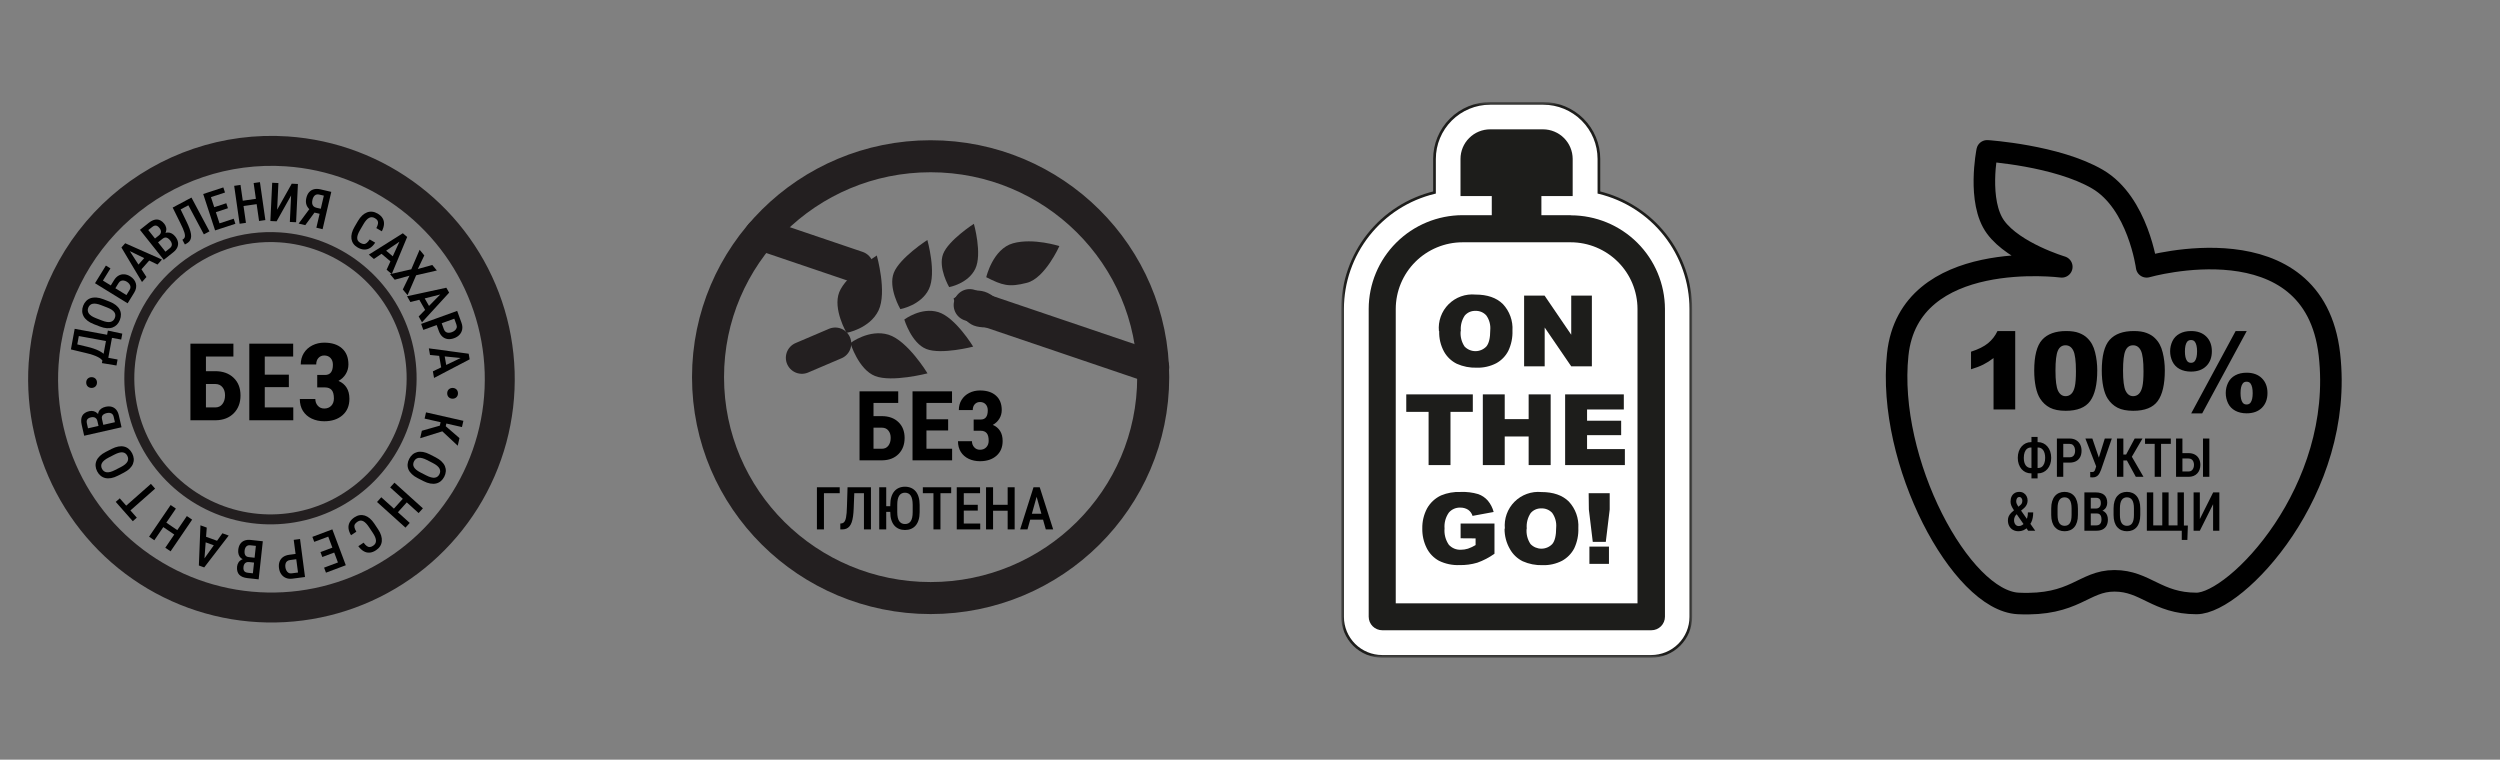
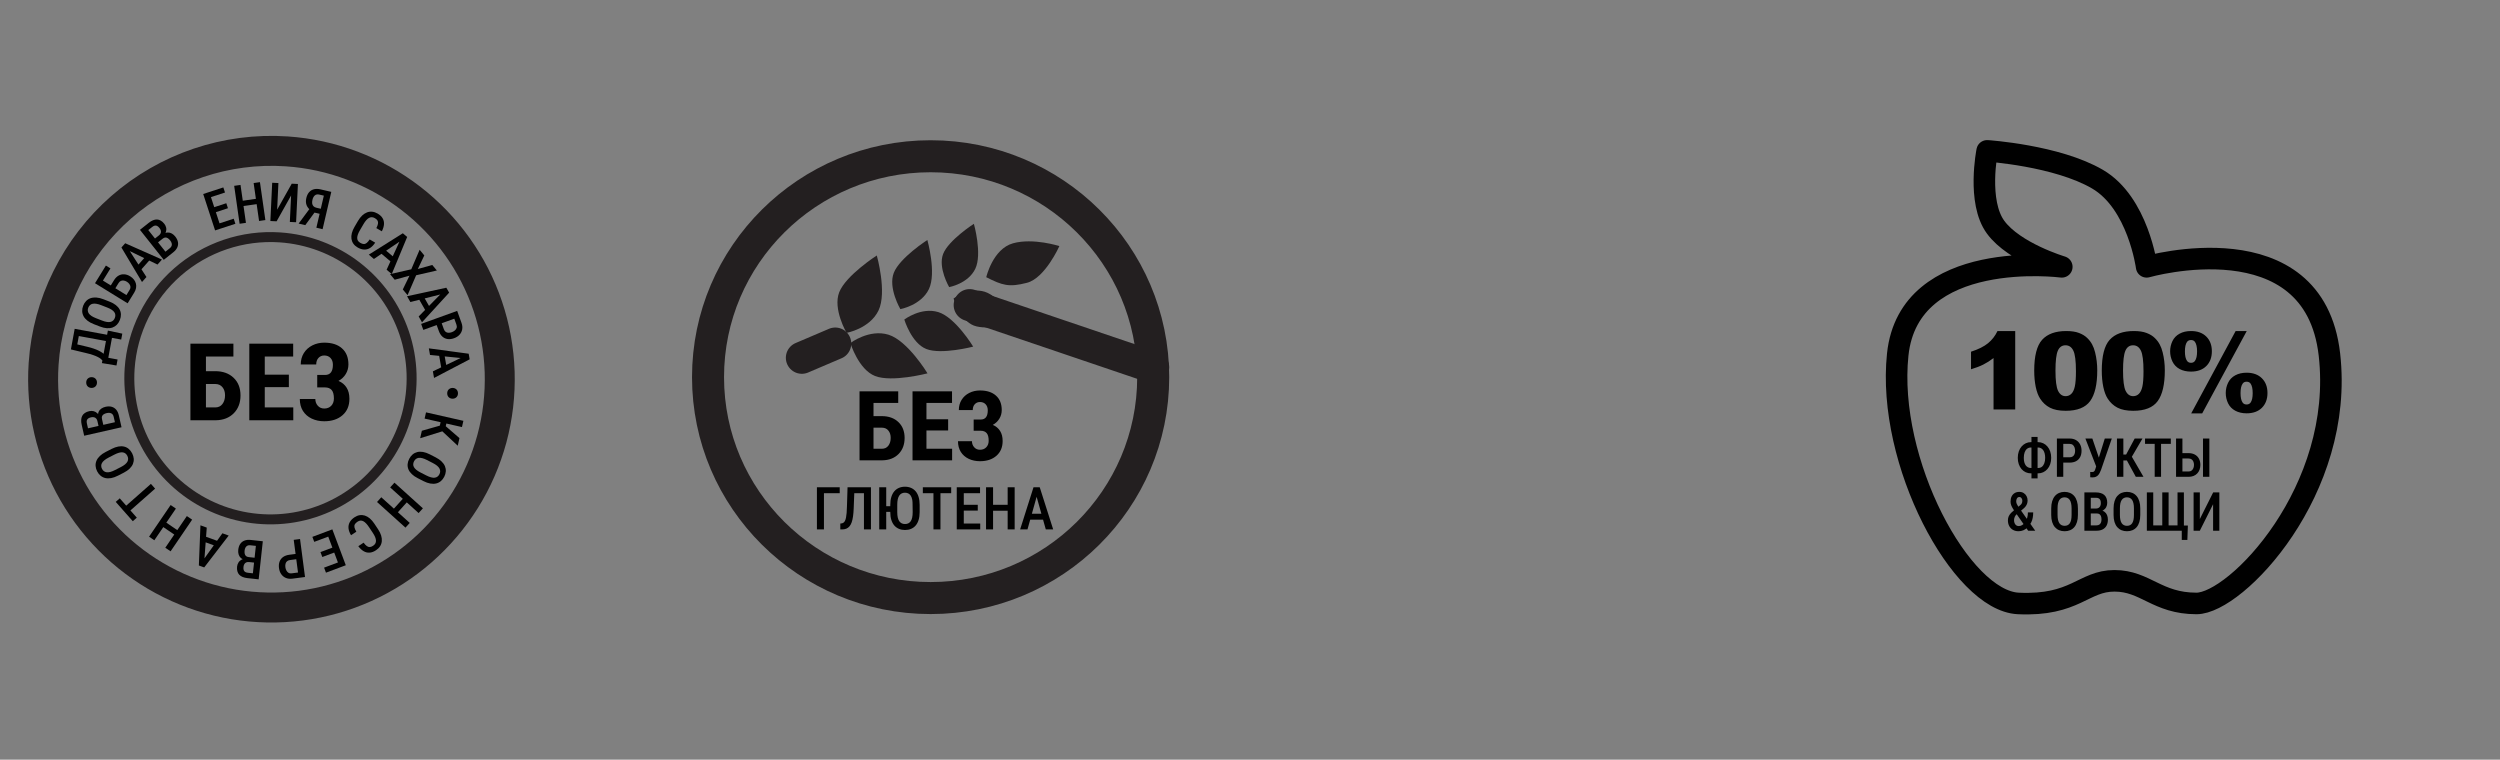
<svg xmlns="http://www.w3.org/2000/svg" width="464" height="141" viewBox="0 0 464 141" fill="none">
  <rect x="0" y="0" width="464" height="141" fill="#808080" stroke="none" />
  <mask id="mask0_341_307" style="mask-type:luminance" maskUnits="userSpaceOnUse" x="249" y="19" width="65" height="103">
-     <path d="M314 19H249V122H314V19Z" fill="white" />
-   </mask>
+     </mask>
  <g mask="url(#mask0_341_307)">
    <path d="M296.758 35.728V29.5C296.756 26.765 295.667 24.143 293.729 22.208C291.792 20.273 289.165 19.185 286.424 19.181H276.576C273.835 19.183 271.207 20.271 269.269 22.206C267.331 24.141 266.243 26.765 266.243 29.5V35.728C261.383 36.903 257.06 39.672 253.966 43.592C250.872 47.512 249.187 52.355 249.182 57.345V114.49C249.184 116.434 249.958 118.298 251.334 119.673C252.711 121.048 254.578 121.822 256.526 121.826H306.468C308.417 121.824 310.285 121.051 311.664 119.675C313.042 118.3 313.817 116.435 313.819 114.49V57.345C313.812 52.356 312.126 47.513 309.033 43.593C305.939 39.674 301.617 36.904 296.758 35.728Z" fill="white" />
    <path d="M303.92 111.977H259.051V57.345C259.055 54.064 260.363 50.918 262.688 48.598C265.013 46.278 268.165 44.973 271.453 44.969H291.54C294.824 44.978 297.971 46.286 300.291 48.606C302.612 50.925 303.917 54.068 303.92 57.345V111.977ZM291.511 39.936H286.083V36.387H291.889V29.493C291.885 28.037 291.303 26.642 290.271 25.613C289.238 24.584 287.839 24.006 286.381 24.004H276.576C275.117 24.004 273.717 24.582 272.684 25.611C271.652 26.64 271.07 28.037 271.068 29.493V36.387H276.874V39.936H271.446C266.83 39.947 262.407 41.782 259.143 45.039C255.879 48.296 254.041 52.71 254.029 57.316V114.461C254.029 115.128 254.295 115.767 254.767 116.238C255.239 116.709 255.88 116.974 256.547 116.974H306.489C306.821 116.975 307.149 116.911 307.455 116.785C307.762 116.659 308.04 116.474 308.275 116.241C308.509 116.007 308.695 115.73 308.822 115.425C308.949 115.119 309.015 114.792 309.015 114.461V57.345C309.001 52.733 307.157 48.315 303.886 45.057C300.615 41.8 296.183 39.969 291.562 39.965" fill="#1D1D1B" />
    <path d="M271.098 61.458C271.004 62.464 271.26 63.471 271.823 64.311C272.084 64.584 272.398 64.801 272.745 64.949C273.093 65.098 273.466 65.174 273.844 65.174C274.222 65.174 274.596 65.098 274.943 64.949C275.291 64.801 275.604 64.584 275.865 64.311C276.344 63.746 276.591 62.732 276.591 61.262C276.68 60.302 276.423 59.342 275.865 58.554C275.612 58.269 275.298 58.044 274.947 57.897C274.595 57.749 274.215 57.681 273.833 57.699C273.46 57.685 273.088 57.756 272.746 57.906C272.404 58.057 272.101 58.283 271.86 58.568C271.289 59.421 271.033 60.445 271.134 61.465L271.098 61.458ZM267.063 61.465C266.974 60.552 267.089 59.631 267.399 58.768C267.708 57.905 268.206 57.12 268.855 56.471C269.504 55.822 270.289 55.324 271.153 55.013C272.018 54.702 272.94 54.586 273.855 54.672C276.047 54.672 277.74 55.259 278.935 56.432C279.552 57.089 280.027 57.864 280.333 58.711C280.639 59.558 280.768 60.458 280.713 61.356C280.762 62.658 280.496 63.953 279.936 65.129C279.436 66.101 278.655 66.901 277.694 67.425C276.574 68.001 275.325 68.283 274.066 68.243C272.8 68.281 271.543 68.034 270.386 67.519C269.39 67.027 268.566 66.248 268.021 65.281C267.379 64.109 267.066 62.786 267.114 61.451" fill="#1D1D1B" />
    <path d="M282.875 54.861H286.671L291.62 62.125V54.861H295.452V67.991H291.62L286.693 60.785V67.991H282.875V54.861Z" fill="#1D1D1B" />
    <path d="M261.003 73.197H273.354V76.442H269.21V86.319H265.147V76.442H261.003V73.197Z" fill="#1D1D1B" />
    <path d="M275.212 73.197H279.276V77.789H283.717V73.197H287.803V86.319H283.717V81.011H279.276V86.319H275.212V73.197Z" fill="#1D1D1B" />
    <path d="M290.488 73.197H301.38V76H294.559V78.085H300.887V80.765H294.559V83.35H301.576V86.319H290.488V73.197Z" fill="#1D1D1B" />
    <path d="M271.09 99.905V97.174H277.375V102.772C276.394 103.474 275.319 104.035 274.182 104.438C273.115 104.754 272.006 104.903 270.894 104.879C269.575 104.933 268.264 104.659 267.077 104.083C266.09 103.546 265.292 102.719 264.791 101.715C264.232 100.591 263.953 99.349 263.978 98.094C263.949 96.794 264.254 95.507 264.864 94.357C265.458 93.302 266.369 92.458 267.469 91.946C268.618 91.472 269.856 91.255 271.097 91.309C272.198 91.26 273.299 91.394 274.356 91.707C275.049 91.949 275.667 92.369 276.148 92.924C276.656 93.537 277.023 94.254 277.222 95.024L273.304 95.748C273.167 95.287 272.878 94.887 272.484 94.611C272.05 94.337 271.545 94.199 271.032 94.213C270.631 94.196 270.231 94.272 269.862 94.432C269.494 94.593 269.167 94.835 268.906 95.139C268.305 95.994 268.023 97.032 268.108 98.072C268.01 99.151 268.295 100.231 268.913 101.121C269.196 101.427 269.543 101.668 269.929 101.825C270.315 101.983 270.732 102.054 271.148 102.033C271.591 102.033 272.032 101.964 272.455 101.831C272.949 101.66 273.423 101.437 273.87 101.165V99.926L271.09 99.905Z" fill="#1D1D1B" />
-     <path d="M283.34 98.123C283.245 99.129 283.501 100.137 284.065 100.976C284.326 101.248 284.639 101.464 284.986 101.612C285.333 101.759 285.706 101.836 286.083 101.836C286.46 101.836 286.833 101.759 287.179 101.612C287.526 101.464 287.839 101.248 288.1 100.976C288.586 100.411 288.826 99.39 288.826 97.92C288.914 96.96 288.656 96 288.1 95.212C287.846 94.928 287.532 94.704 287.18 94.557C286.829 94.409 286.449 94.341 286.068 94.357C285.695 94.344 285.323 94.415 284.981 94.566C284.64 94.716 284.336 94.942 284.094 95.226C283.524 96.079 283.268 97.103 283.369 98.123H283.34ZM279.305 98.123C279.215 97.21 279.329 96.289 279.638 95.426C279.947 94.562 280.443 93.777 281.092 93.127C281.74 92.477 282.524 91.979 283.388 91.667C284.253 91.355 285.175 91.237 286.09 91.323C288.282 91.323 289.975 91.91 291.17 93.083C291.785 93.742 292.259 94.519 292.563 95.367C292.867 96.215 292.996 97.115 292.94 98.014C292.991 99.315 292.727 100.61 292.171 101.787C291.664 102.752 290.884 103.547 289.929 104.076C288.809 104.653 287.56 104.935 286.3 104.894C285.033 104.932 283.773 104.685 282.614 104.17C281.62 103.678 280.798 102.898 280.255 101.932C279.578 100.773 279.229 99.451 279.247 98.109" fill="#1D1D1B" />
    <path d="M294.994 101.447H298.623V104.655H294.994V101.447ZM294.856 91.533H298.761V94.56L298.035 100.571H295.618L294.893 94.56L294.856 91.533Z" fill="#1D1D1B" />
    <path d="M296.758 35.728V29.5C296.756 26.765 295.667 24.143 293.729 22.208C291.792 20.273 289.165 19.185 286.424 19.181H276.576C273.835 19.183 271.207 20.271 269.269 22.206C267.331 24.141 266.243 26.765 266.243 29.5V35.728C261.383 36.903 257.06 39.672 253.966 43.592C250.872 47.512 249.187 52.355 249.182 57.345V114.49C249.184 116.434 249.958 118.298 251.334 119.673C252.711 121.048 254.578 121.822 256.526 121.826H306.468C308.417 121.824 310.285 121.051 311.664 119.675C313.042 118.3 313.817 116.435 313.819 114.49V57.345C313.812 52.356 312.126 47.513 309.033 43.593C305.939 39.674 301.617 36.904 296.758 35.728Z" stroke="#1D1D1B" stroke-width="0.5" stroke-miterlimit="10" />
  </g>
  <path d="M183.047 51.449C183.047 51.449 184.257 46.2 188.019 45.154C191.781 44.109 196.621 45.676 196.621 45.676C196.621 45.676 193.966 51.619 190.608 52.487C187.25 53.355 186.058 52.971 183.047 51.449Z" fill="#231F20" />
  <path d="M180.751 41.538C180.751 41.538 182.341 47.131 181.013 49.892C179.684 52.652 176.165 53.288 176.165 53.288C176.165 53.288 174.052 49.679 175.048 47.124C176.046 44.57 180.751 41.538 180.751 41.538Z" fill="#231F20" />
  <path d="M172.116 44.539C172.116 44.539 173.853 50.648 172.402 53.663C170.949 56.678 167.107 57.373 167.107 57.373C167.107 57.373 164.799 53.431 165.887 50.64C166.977 47.851 172.116 44.539 172.116 44.539Z" fill="#231F20" />
  <path d="M162.732 47.414C162.732 47.414 164.676 54.252 163.051 57.627C161.426 61.003 157.124 61.781 157.124 61.781C157.124 61.781 154.54 57.367 155.759 54.244C156.978 51.121 162.732 47.414 162.732 47.414Z" fill="#231F20" />
  <path d="M188.682 60.012C188.682 60.012 185.675 55.04 182.754 54.144C179.834 53.247 176.978 55.407 176.978 55.407C176.978 55.407 178.18 59.416 180.725 60.417C183.269 61.418 188.682 60.012 188.682 60.012Z" fill="#231F20" />
  <path d="M180.622 64.335C180.622 64.335 177.338 58.905 174.148 57.925C170.957 56.946 167.838 59.306 167.838 59.306C167.838 59.306 169.151 63.684 171.93 64.778C174.709 65.871 180.622 64.335 180.622 64.335Z" fill="#231F20" />
  <path d="M172.144 69.294C172.144 69.294 168.468 63.215 164.897 62.119C161.326 61.023 157.833 63.664 157.833 63.664C157.833 63.664 159.305 68.566 162.416 69.79C165.526 71.013 172.144 69.294 172.144 69.294Z" fill="#231F20" />
  <path d="M155.024 63.761L148.824 66.405" stroke="#231F20" stroke-width="5.942" stroke-linecap="round" stroke-linejoin="round" />
  <path d="M214.035 70C214.035 92.643 195.538 111 172.722 111C149.906 111 131.41 92.643 131.41 70C131.41 47.356 149.906 29 172.722 29C195.538 29 214.035 47.356 214.035 70Z" stroke="#231F20" stroke-width="5.942" stroke-linecap="round" stroke-linejoin="round" />
  <path d="M179.972 56.627L214.035 68.18" stroke="#231F20" stroke-width="5.942" stroke-linecap="round" stroke-linejoin="round" />
-   <path d="M141.22 43.483L159.153 49.566" stroke="#231F20" stroke-width="5.942" stroke-linecap="round" stroke-linejoin="round" />
  <path d="M166.71 74.79H162.123V77.233H163.652C164.947 77.233 165.978 77.603 166.746 78.341C167.513 79.073 167.897 80.055 167.897 81.285C167.897 82.51 167.522 83.503 166.772 84.265C166.022 85.02 165.029 85.41 163.792 85.434H159.53V72.637H166.71V74.79ZM162.123 79.378V83.289H163.687C164.191 83.289 164.586 83.102 164.874 82.727C165.167 82.346 165.313 81.859 165.313 81.268C165.313 80.711 165.169 80.26 164.882 79.914C164.601 79.562 164.208 79.384 163.705 79.378H162.123ZM175.974 79.897H171.949V83.289H176.712V85.434H169.365V72.637H176.695V74.79H171.949V77.814H175.974V79.897ZM183.331 76.161C183.331 75.692 183.199 75.317 182.935 75.036C182.677 74.755 182.326 74.614 181.88 74.614C181.488 74.614 181.166 74.752 180.914 75.027C180.667 75.297 180.544 75.657 180.544 76.108H177.96C177.96 75.399 178.13 74.769 178.47 74.219C178.816 73.662 179.291 73.231 179.894 72.927C180.498 72.622 181.16 72.47 181.88 72.47C183.152 72.47 184.142 72.789 184.851 73.428C185.566 74.061 185.923 74.954 185.923 76.108C185.923 76.694 185.774 77.231 185.475 77.717C185.182 78.197 184.778 78.578 184.262 78.859C184.848 79.106 185.299 79.481 185.616 79.984C185.932 80.482 186.09 81.103 186.09 81.848C186.09 83.002 185.707 83.916 184.939 84.59C184.171 85.264 183.152 85.601 181.88 85.601C181.107 85.601 180.407 85.451 179.78 85.152C179.159 84.853 178.672 84.426 178.321 83.869C177.975 83.312 177.802 82.65 177.802 81.883H180.395C180.395 82.322 180.533 82.697 180.808 83.008C181.083 83.318 181.441 83.474 181.88 83.474C182.373 83.474 182.765 83.318 183.058 83.008C183.351 82.697 183.498 82.296 183.498 81.804C183.498 81.142 183.372 80.667 183.12 80.38C182.868 80.093 182.501 79.949 182.021 79.949H180.711V77.866H182.03C182.897 77.86 183.331 77.292 183.331 76.161Z" fill="black" />
-   <path d="M155.852 90.44V91.536H152.925V98.261H151.62V90.44H155.852ZM160.633 90.44V91.536H157.555V90.44H160.633ZM161.648 90.44V98.261H160.348V90.44H161.648ZM157.303 90.44H158.597L158.447 94.335C158.425 94.904 158.384 95.405 158.323 95.838C158.262 96.268 158.178 96.637 158.071 96.945C157.963 97.253 157.825 97.503 157.657 97.697C157.492 97.89 157.296 98.033 157.066 98.126C156.841 98.216 156.579 98.261 156.282 98.261H155.96V97.17L156.148 97.149C156.298 97.135 156.429 97.09 156.54 97.015C156.655 96.939 156.749 96.825 156.825 96.671C156.903 96.517 156.968 96.32 157.018 96.08C157.068 95.837 157.108 95.541 157.136 95.194C157.165 94.847 157.185 94.44 157.195 93.975L157.303 90.44ZM164.484 90.44V98.261H163.184V90.44H164.484ZM165.821 93.953V95.006H164.108V93.953H165.821ZM170.687 93.711V95.043C170.687 95.595 170.623 96.078 170.494 96.494C170.369 96.909 170.186 97.256 169.946 97.536C169.71 97.811 169.423 98.019 169.087 98.159C168.754 98.298 168.38 98.368 167.964 98.368C167.563 98.368 167.194 98.298 166.858 98.159C166.521 98.019 166.231 97.811 165.988 97.536C165.748 97.256 165.562 96.909 165.429 96.494C165.3 96.078 165.236 95.595 165.236 95.043V93.711C165.236 93.153 165.3 92.664 165.429 92.245C165.558 91.823 165.742 91.47 165.982 91.187C166.226 90.904 166.514 90.691 166.847 90.548C167.184 90.405 167.554 90.333 167.959 90.333C168.371 90.333 168.745 90.405 169.081 90.548C169.418 90.691 169.706 90.904 169.946 91.187C170.186 91.47 170.369 91.823 170.494 92.245C170.623 92.664 170.687 93.153 170.687 93.711ZM169.393 95.043V93.701C169.393 93.303 169.361 92.963 169.296 92.68C169.235 92.394 169.144 92.161 169.022 91.982C168.901 91.799 168.75 91.665 168.571 91.579C168.396 91.49 168.192 91.445 167.959 91.445C167.733 91.445 167.531 91.49 167.352 91.579C167.177 91.665 167.026 91.799 166.901 91.982C166.779 92.161 166.686 92.394 166.622 92.68C166.561 92.963 166.53 93.303 166.53 93.701V95.043C166.53 95.434 166.562 95.77 166.627 96.053C166.691 96.332 166.784 96.562 166.906 96.741C167.032 96.916 167.184 97.047 167.363 97.133C167.542 97.219 167.742 97.262 167.964 97.262C168.201 97.262 168.407 97.219 168.582 97.133C168.761 97.047 168.91 96.916 169.028 96.741C169.15 96.562 169.241 96.332 169.302 96.053C169.363 95.77 169.393 95.434 169.393 95.043ZM174.549 90.44V98.261H173.249V90.44H174.549ZM176.542 90.44V91.536H171.278V90.44H176.542ZM181.929 97.17V98.261H178.535V97.17H181.929ZM178.878 90.44V98.261H177.573V90.44H178.878ZM181.473 93.695V94.769H178.535V93.695H181.473ZM181.897 90.44V91.536H178.535V90.44H181.897ZM187.3 93.695V94.791H184.008V93.695H187.3ZM184.314 90.44V98.261H183.009V90.44H184.314ZM188.321 90.44V98.261H187.021V90.44H188.321ZM192.591 91.515L190.7 98.261H189.336L191.817 90.44H192.666L192.591 91.515ZM194.1 98.261L192.204 91.515L192.113 90.44H192.977L195.47 98.261H194.1ZM194.132 95.355V96.451H190.491V95.355H194.132Z" fill="black" />
+   <path d="M155.852 90.44V91.536H152.925V98.261H151.62V90.44H155.852ZM160.633 90.44V91.536H157.555V90.44H160.633ZM161.648 90.44V98.261H160.348V90.44H161.648ZM157.303 90.44H158.597L158.447 94.335C158.425 94.904 158.384 95.405 158.323 95.838C158.262 96.268 158.178 96.637 158.071 96.945C157.963 97.253 157.825 97.503 157.657 97.697C157.492 97.89 157.296 98.033 157.066 98.126C156.841 98.216 156.579 98.261 156.282 98.261H155.96V97.17L156.148 97.149C156.298 97.135 156.429 97.09 156.54 97.015C156.655 96.939 156.749 96.825 156.825 96.671C156.903 96.517 156.968 96.32 157.018 96.08C157.068 95.837 157.108 95.541 157.136 95.194C157.165 94.847 157.185 94.44 157.195 93.975L157.303 90.44ZM164.484 90.44V98.261H163.184V90.44H164.484ZM165.821 93.953V95.006H164.108V93.953H165.821ZM170.687 93.711V95.043C170.687 95.595 170.623 96.078 170.494 96.494C170.369 96.909 170.186 97.256 169.946 97.536C169.71 97.811 169.423 98.019 169.087 98.159C168.754 98.298 168.38 98.368 167.964 98.368C167.563 98.368 167.194 98.298 166.858 98.159C166.521 98.019 166.231 97.811 165.988 97.536C165.748 97.256 165.562 96.909 165.429 96.494C165.3 96.078 165.236 95.595 165.236 95.043V93.711C165.236 93.153 165.3 92.664 165.429 92.245C165.558 91.823 165.742 91.47 165.982 91.187C166.226 90.904 166.514 90.691 166.847 90.548C167.184 90.405 167.554 90.333 167.959 90.333C168.371 90.333 168.745 90.405 169.081 90.548C169.418 90.691 169.706 90.904 169.946 91.187C170.186 91.47 170.369 91.823 170.494 92.245C170.623 92.664 170.687 93.153 170.687 93.711ZM169.393 95.043C169.393 93.303 169.361 92.963 169.296 92.68C169.235 92.394 169.144 92.161 169.022 91.982C168.901 91.799 168.75 91.665 168.571 91.579C168.396 91.49 168.192 91.445 167.959 91.445C167.733 91.445 167.531 91.49 167.352 91.579C167.177 91.665 167.026 91.799 166.901 91.982C166.779 92.161 166.686 92.394 166.622 92.68C166.561 92.963 166.53 93.303 166.53 93.701V95.043C166.53 95.434 166.562 95.77 166.627 96.053C166.691 96.332 166.784 96.562 166.906 96.741C167.032 96.916 167.184 97.047 167.363 97.133C167.542 97.219 167.742 97.262 167.964 97.262C168.201 97.262 168.407 97.219 168.582 97.133C168.761 97.047 168.91 96.916 169.028 96.741C169.15 96.562 169.241 96.332 169.302 96.053C169.363 95.77 169.393 95.434 169.393 95.043ZM174.549 90.44V98.261H173.249V90.44H174.549ZM176.542 90.44V91.536H171.278V90.44H176.542ZM181.929 97.17V98.261H178.535V97.17H181.929ZM178.878 90.44V98.261H177.573V90.44H178.878ZM181.473 93.695V94.769H178.535V93.695H181.473ZM181.897 90.44V91.536H178.535V90.44H181.897ZM187.3 93.695V94.791H184.008V93.695H187.3ZM184.314 90.44V98.261H183.009V90.44H184.314ZM188.321 90.44V98.261H187.021V90.44H188.321ZM192.591 91.515L190.7 98.261H189.336L191.817 90.44H192.666L192.591 91.515ZM194.1 98.261L192.204 91.515L192.113 90.44H192.977L195.47 98.261H194.1ZM194.132 95.355V96.451H190.491V95.355H194.132Z" fill="black" />
  <path d="M374.024 61.44V76H370.001V66.459C369.35 66.954 368.718 67.354 368.106 67.66C367.501 67.966 366.739 68.259 365.821 68.539V65.277C367.175 64.841 368.227 64.317 368.975 63.705C369.724 63.093 370.31 62.338 370.733 61.44H374.024ZM377.55 68.783C377.55 66.062 378.039 64.158 379.015 63.07C379.998 61.983 381.492 61.44 383.498 61.44C384.461 61.44 385.252 61.56 385.871 61.801C386.489 62.035 386.994 62.344 387.384 62.728C387.775 63.106 388.081 63.507 388.302 63.93C388.53 64.346 388.713 64.835 388.849 65.394C389.116 66.462 389.25 67.576 389.25 68.734C389.25 71.332 388.81 73.233 387.931 74.438C387.052 75.642 385.539 76.244 383.39 76.244C382.186 76.244 381.213 76.052 380.47 75.668C379.728 75.284 379.119 74.721 378.644 73.978C378.299 73.451 378.029 72.732 377.834 71.82C377.645 70.902 377.55 69.89 377.55 68.783ZM381.496 68.793C381.496 70.616 381.655 71.863 381.974 72.533C382.3 73.197 382.768 73.529 383.38 73.529C383.784 73.529 384.132 73.389 384.425 73.109C384.725 72.823 384.943 72.374 385.08 71.762C385.223 71.15 385.295 70.196 385.295 68.9C385.295 66.999 385.132 65.723 384.806 65.072C384.487 64.415 384.005 64.086 383.361 64.086C382.703 64.086 382.228 64.421 381.935 65.092C381.642 65.756 381.496 66.99 381.496 68.793ZM390.09 68.783C390.09 66.062 390.579 64.158 391.555 63.07C392.538 61.983 394.032 61.44 396.038 61.44C397.001 61.44 397.792 61.56 398.411 61.801C399.029 62.035 399.534 62.344 399.924 62.728C400.315 63.106 400.621 63.507 400.842 63.93C401.07 64.346 401.252 64.835 401.389 65.394C401.656 66.462 401.789 67.576 401.789 68.734C401.789 71.332 401.35 73.233 400.471 74.438C399.592 75.642 398.079 76.244 395.93 76.244C394.726 76.244 393.752 76.052 393.01 75.668C392.268 75.284 391.659 74.721 391.184 73.978C390.839 73.451 390.569 72.732 390.373 71.82C390.185 70.902 390.09 69.89 390.09 68.783ZM394.036 68.793C394.036 70.616 394.195 71.863 394.514 72.533C394.84 73.197 395.308 73.529 395.92 73.529C396.324 73.529 396.672 73.389 396.965 73.109C397.265 72.823 397.483 72.374 397.62 71.762C397.763 71.15 397.834 70.196 397.834 68.9C397.834 66.999 397.672 65.723 397.346 65.072C397.027 64.415 396.545 64.086 395.901 64.086C395.243 64.086 394.768 64.421 394.475 65.092C394.182 65.756 394.036 66.99 394.036 68.793ZM414.935 61.44H416.995L408.724 76.732H406.683L414.935 61.44ZM402.777 65.199C402.777 64.535 402.92 63.904 403.206 63.305C403.499 62.706 403.942 62.247 404.534 61.928C405.133 61.602 405.84 61.44 406.654 61.44C407.851 61.44 408.795 61.781 409.486 62.465C410.176 63.148 410.521 64.06 410.521 65.199C410.521 66.345 410.176 67.26 409.486 67.943C408.795 68.627 407.851 68.969 406.654 68.969C405.84 68.969 405.133 68.809 404.534 68.49C403.942 68.165 403.499 67.703 403.206 67.103C402.92 66.505 402.777 65.87 402.777 65.199ZM405.521 65.219C405.521 66.026 405.651 66.612 405.911 66.977C406.081 67.217 406.328 67.338 406.654 67.338C406.979 67.338 407.223 67.217 407.386 66.977C407.646 66.612 407.777 66.026 407.777 65.219C407.777 64.418 407.646 63.832 407.386 63.461C407.223 63.227 406.979 63.109 406.654 63.109C406.328 63.109 406.081 63.227 405.911 63.461C405.651 63.825 405.521 64.412 405.521 65.219ZM413.099 72.943C413.099 72.273 413.242 71.641 413.529 71.049C413.815 70.45 414.258 69.988 414.857 69.662C415.456 69.337 416.159 69.174 416.966 69.174C418.17 69.174 419.118 69.519 419.808 70.209C420.498 70.893 420.843 71.804 420.843 72.943C420.843 74.083 420.498 74.997 419.808 75.688C419.118 76.371 418.17 76.713 416.966 76.713C416.159 76.713 415.456 76.55 414.857 76.225C414.258 75.899 413.815 75.44 413.529 74.848C413.242 74.249 413.099 73.614 413.099 72.943ZM415.843 72.963C415.843 73.77 415.973 74.356 416.234 74.721C416.396 74.955 416.64 75.072 416.966 75.072C417.292 75.072 417.539 74.955 417.708 74.721C417.969 74.356 418.099 73.77 418.099 72.963C418.099 72.156 417.969 71.566 417.708 71.195C417.539 70.961 417.292 70.844 416.966 70.844C416.64 70.844 416.396 70.964 416.234 71.205C415.973 71.57 415.843 72.156 415.843 72.963Z" fill="black" />
  <path d="M352.219 65.8C354.318 45.85 382.669 49.525 382.669 49.525C382.669 49.525 373.863 46.9 370.391 42.175C366.919 37.45 368.816 28 368.816 28C368.816 28 381.738 28.844 389.291 33.25C396.844 37.656 398.419 49.525 398.419 49.525C398.419 49.525 429.468 40.6 432.341 65.8C435.214 91 415.016 112 407.666 112C400.316 112 398.216 107.8 392.441 107.8C386.666 107.8 385.182 112.5 374.591 112C364 111.5 350.119 85.75 352.219 65.8Z" stroke="black" stroke-width="4" stroke-linejoin="round" />
  <path d="M376.946 82.06H378.26C378.602 82.06 378.921 82.13 379.217 82.269C379.513 82.406 379.772 82.603 379.993 82.86C380.218 83.118 380.392 83.425 380.516 83.783C380.64 84.138 380.701 84.535 380.701 84.975C380.701 85.404 380.64 85.796 380.516 86.151C380.392 86.503 380.218 86.807 379.993 87.064C379.772 87.318 379.513 87.514 379.217 87.65C378.921 87.787 378.602 87.856 378.26 87.856H376.946C376.605 87.856 376.284 87.789 375.985 87.655C375.688 87.519 375.428 87.323 375.203 87.069C374.982 86.812 374.809 86.508 374.686 86.156C374.562 85.805 374.5 85.414 374.5 84.984C374.5 84.545 374.562 84.146 374.686 83.788C374.809 83.43 374.984 83.122 375.208 82.865C375.433 82.608 375.693 82.409 375.989 82.269C376.286 82.13 376.605 82.06 376.946 82.06ZM376.946 83.056C376.67 83.056 376.432 83.132 376.234 83.285C376.035 83.438 375.882 83.659 375.775 83.949C375.67 84.236 375.618 84.581 375.618 84.984C375.618 85.281 375.648 85.544 375.706 85.775C375.768 86.007 375.856 86.204 375.97 86.366C376.087 86.526 376.227 86.648 376.39 86.732C376.556 86.817 376.741 86.859 376.946 86.859H378.27C378.543 86.859 378.778 86.784 378.973 86.635C379.168 86.482 379.318 86.265 379.422 85.985C379.529 85.702 379.583 85.365 379.583 84.975C379.583 84.672 379.552 84.402 379.49 84.164C379.432 83.926 379.344 83.726 379.227 83.564C379.113 83.401 378.974 83.275 378.812 83.188C378.652 83.1 378.472 83.056 378.27 83.056H376.946ZM378.177 81.098V88.793H377.039V81.098H378.177ZM384.11 85.863H382.611V84.872H384.11C384.354 84.872 384.551 84.82 384.7 84.716C384.853 84.612 384.964 84.468 385.032 84.286C385.104 84.104 385.14 83.897 385.14 83.666C385.14 83.445 385.104 83.236 385.032 83.041C384.964 82.846 384.855 82.688 384.705 82.567C384.556 82.447 384.357 82.387 384.11 82.387H382.943V88.5H381.761V81.391H384.11C384.578 81.391 384.979 81.488 385.311 81.684C385.643 81.879 385.897 82.147 386.072 82.489C386.248 82.828 386.336 83.217 386.336 83.656C386.336 84.115 386.248 84.509 386.072 84.838C385.897 85.167 385.643 85.421 385.311 85.6C384.979 85.775 384.578 85.863 384.11 85.863ZM389.212 86.015L390.648 81.391H391.951L389.954 87.201C389.883 87.383 389.805 87.559 389.72 87.728C389.639 87.898 389.539 88.049 389.422 88.183C389.305 88.313 389.162 88.415 388.992 88.49C388.826 88.565 388.623 88.603 388.382 88.603C388.314 88.603 388.234 88.599 388.143 88.593C388.055 88.586 387.99 88.581 387.947 88.578L387.943 87.592C387.975 87.595 388.032 87.6 388.113 87.606C388.198 87.61 388.257 87.611 388.289 87.611C388.439 87.611 388.553 87.58 388.631 87.519C388.712 87.454 388.776 87.367 388.821 87.26C388.867 87.152 388.908 87.034 388.944 86.903L389.212 86.015ZM388.338 81.391L389.666 85.277L389.993 86.601L389.075 86.635L387.049 81.391H388.338ZM394.095 81.391V88.5H392.908V81.391H394.095ZM397.645 81.391L395.272 85.458H393.753L393.582 84.364H394.608L396.199 81.391H397.645ZM396.409 88.5L394.642 85.263L395.404 84.306L397.83 88.5H396.409ZM401.092 81.391V88.5H399.91V81.391H401.092ZM402.904 81.391V82.387H398.118V81.391H402.904ZM404.72 84.101H406.19C406.649 84.101 407.043 84.192 407.371 84.374C407.7 84.556 407.951 84.81 408.123 85.136C408.299 85.461 408.387 85.844 408.387 86.283C408.387 86.609 408.336 86.907 408.236 87.177C408.138 87.447 407.993 87.681 407.801 87.88C407.612 88.079 407.383 88.231 407.112 88.339C406.842 88.446 406.535 88.5 406.19 88.5H403.875V81.391H405.057V87.509H406.19C406.424 87.509 406.614 87.452 406.761 87.338C406.911 87.221 407.021 87.069 407.093 86.884C407.168 86.695 407.205 86.492 407.205 86.273C407.205 86.055 407.168 85.858 407.093 85.683C407.021 85.504 406.911 85.362 406.761 85.258C406.614 85.15 406.424 85.097 406.19 85.097H404.72V84.101ZM410.057 81.391V88.5H408.875V81.391H410.057ZM373.88 94.633L374.905 93.808C375.078 93.671 375.194 93.537 375.252 93.407C375.314 93.274 375.345 93.111 375.345 92.919C375.345 92.753 375.294 92.6 375.194 92.46C375.096 92.317 374.958 92.245 374.779 92.245C374.652 92.245 374.546 92.283 374.461 92.357C374.38 92.432 374.318 92.533 374.276 92.66C374.233 92.784 374.212 92.921 374.212 93.07C374.212 93.217 374.245 93.367 374.31 93.519C374.378 93.672 374.468 93.834 374.578 94.003C374.689 94.169 374.813 94.348 374.949 94.54L377.737 98.5H376.424L374.188 95.282C373.989 94.996 373.812 94.734 373.655 94.496C373.499 94.255 373.377 94.022 373.289 93.798C373.201 93.57 373.157 93.336 373.157 93.095C373.157 92.724 373.224 92.403 373.358 92.133C373.494 91.863 373.683 91.656 373.924 91.513C374.168 91.366 374.455 91.293 374.783 91.293C375.096 91.293 375.368 91.366 375.599 91.513C375.83 91.656 376.007 91.848 376.131 92.089C376.258 92.326 376.321 92.588 376.321 92.875C376.321 93.1 376.289 93.305 376.224 93.49C376.159 93.672 376.066 93.842 375.946 93.998C375.828 94.151 375.685 94.296 375.516 94.433L374.212 95.522C374.092 95.655 374.002 95.785 373.944 95.912C373.888 96.039 373.851 96.156 373.831 96.264C373.815 96.368 373.807 96.461 373.807 96.542C373.807 96.747 373.841 96.934 373.909 97.103C373.981 97.269 374.082 97.401 374.212 97.499C374.342 97.593 374.499 97.641 374.681 97.641C374.896 97.641 375.104 97.58 375.306 97.46C375.508 97.34 375.69 97.167 375.853 96.942C376.015 96.718 376.144 96.451 376.238 96.142C376.333 95.829 376.38 95.484 376.38 95.106H377.362C377.362 95.455 377.332 95.785 377.274 96.098C377.218 96.407 377.126 96.693 376.995 96.957C376.865 97.221 376.696 97.458 376.487 97.67C376.468 97.689 376.445 97.717 376.419 97.753C376.393 97.789 376.369 97.818 376.346 97.841C376.112 98.095 375.848 98.285 375.555 98.412C375.262 98.536 374.958 98.598 374.642 98.598C374.238 98.598 373.888 98.511 373.592 98.339C373.296 98.166 373.068 97.929 372.908 97.626C372.749 97.323 372.669 96.977 372.669 96.586C372.669 96.293 372.72 96.037 372.821 95.819C372.925 95.598 373.068 95.393 373.25 95.204C373.432 95.015 373.642 94.825 373.88 94.633ZM385.662 94.364V95.575C385.662 96.076 385.604 96.516 385.487 96.894C385.373 97.271 385.207 97.587 384.988 97.841C384.774 98.091 384.513 98.28 384.207 98.407C383.904 98.534 383.566 98.598 383.192 98.598C382.821 98.598 382.482 98.534 382.176 98.407C381.873 98.28 381.611 98.091 381.39 97.841C381.172 97.587 381.002 97.271 380.882 96.894C380.765 96.516 380.706 96.076 380.706 95.575V94.364C380.706 93.856 380.765 93.412 380.882 93.031C380.999 92.647 381.167 92.326 381.385 92.069C381.606 91.812 381.868 91.618 382.171 91.488C382.477 91.358 382.814 91.293 383.182 91.293C383.556 91.293 383.895 91.358 384.197 91.488C384.503 91.618 384.765 91.812 384.984 92.069C385.202 92.326 385.369 92.647 385.487 93.031C385.604 93.412 385.662 93.856 385.662 94.364ZM384.486 95.575V94.355C384.486 93.993 384.456 93.684 384.398 93.427C384.342 93.166 384.259 92.955 384.149 92.792C384.038 92.626 383.901 92.504 383.738 92.426C383.579 92.344 383.393 92.304 383.182 92.304C382.977 92.304 382.793 92.344 382.63 92.426C382.471 92.504 382.334 92.626 382.22 92.792C382.109 92.955 382.025 93.166 381.966 93.427C381.911 93.684 381.883 93.993 381.883 94.355V95.575C381.883 95.93 381.912 96.236 381.971 96.493C382.029 96.747 382.114 96.955 382.225 97.118C382.339 97.278 382.477 97.397 382.64 97.475C382.803 97.553 382.987 97.592 383.192 97.592C383.4 97.592 383.585 97.553 383.748 97.475C383.911 97.397 384.046 97.278 384.154 97.118C384.264 96.955 384.347 96.747 384.403 96.493C384.458 96.236 384.486 95.93 384.486 95.575ZM389.149 95.297H387.698L387.694 94.389H388.978C389.176 94.389 389.346 94.35 389.486 94.272C389.626 94.193 389.731 94.079 389.803 93.93C389.878 93.78 389.915 93.599 389.915 93.388C389.915 93.153 389.883 92.963 389.818 92.816C389.752 92.667 389.65 92.558 389.51 92.489C389.373 92.421 389.197 92.387 388.983 92.387H388.05V98.5H386.863V91.391H388.983C389.315 91.391 389.611 91.43 389.871 91.508C390.135 91.583 390.358 91.698 390.54 91.855C390.723 92.011 390.861 92.211 390.955 92.455C391.053 92.696 391.102 92.982 391.102 93.314C391.102 93.604 391.04 93.871 390.916 94.115C390.793 94.356 390.609 94.555 390.364 94.711C390.124 94.864 389.824 94.955 389.466 94.984L389.149 95.297ZM389.105 98.5H387.308L387.855 97.509H389.105C389.316 97.509 389.49 97.463 389.627 97.372C389.764 97.281 389.866 97.154 389.935 96.991C390.003 96.829 390.037 96.638 390.037 96.42C390.037 96.192 390.008 95.993 389.949 95.824C389.891 95.655 389.796 95.525 389.666 95.434C389.536 95.342 389.363 95.297 389.149 95.297H387.952L387.962 94.389H389.49L389.764 94.735C390.106 94.742 390.384 94.826 390.599 94.989C390.814 95.149 390.972 95.356 391.072 95.609C391.173 95.863 391.224 96.135 391.224 96.425C391.224 96.877 391.139 97.258 390.97 97.567C390.801 97.873 390.558 98.106 390.242 98.266C389.93 98.422 389.551 98.5 389.105 98.5ZM397.235 94.364V95.575C397.235 96.076 397.176 96.516 397.059 96.894C396.945 97.271 396.779 97.587 396.561 97.841C396.346 98.091 396.085 98.28 395.779 98.407C395.477 98.534 395.138 98.598 394.764 98.598C394.393 98.598 394.054 98.534 393.748 98.407C393.446 98.28 393.183 98.091 392.962 97.841C392.744 97.587 392.575 97.271 392.454 96.894C392.337 96.516 392.279 96.076 392.279 95.575V94.364C392.279 93.856 392.337 93.412 392.454 93.031C392.571 92.647 392.739 92.326 392.957 92.069C393.179 91.812 393.441 91.618 393.743 91.488C394.049 91.358 394.386 91.293 394.754 91.293C395.128 91.293 395.467 91.358 395.77 91.488C396.076 91.618 396.338 91.812 396.556 92.069C396.774 92.326 396.942 92.647 397.059 93.031C397.176 93.412 397.235 93.856 397.235 94.364ZM396.058 95.575V94.355C396.058 93.993 396.029 93.684 395.97 93.427C395.915 93.166 395.832 92.955 395.721 92.792C395.61 92.626 395.474 92.504 395.311 92.426C395.151 92.344 394.966 92.304 394.754 92.304C394.549 92.304 394.365 92.344 394.202 92.426C394.043 92.504 393.906 92.626 393.792 92.792C393.682 92.955 393.597 93.166 393.538 93.427C393.483 93.684 393.455 93.993 393.455 94.355V95.575C393.455 95.93 393.485 96.236 393.543 96.493C393.602 96.747 393.686 96.955 393.797 97.118C393.911 97.278 394.049 97.397 394.212 97.475C394.375 97.553 394.559 97.592 394.764 97.592C394.972 97.592 395.158 97.553 395.321 97.475C395.483 97.397 395.618 97.278 395.726 97.118C395.836 96.955 395.919 96.747 395.975 96.493C396.03 96.236 396.058 95.93 396.058 95.575ZM406.068 97.543L405.975 100.214H404.935V98.5H404.383V97.543H406.068ZM398.455 91.391H399.642V97.509H401.317V91.391H402.493V97.509H404.149V91.391H405.33V98.5H398.455V91.391ZM408.289 96.337L410.765 91.391H411.912V98.5H410.75V93.583L408.289 98.5H407.132V91.391H408.289V96.337Z" fill="black" />
  <path d="M43.32 66.174H38.223V68.889H39.922C41.361 68.889 42.507 69.299 43.359 70.119C44.212 70.933 44.639 72.023 44.639 73.391C44.639 74.751 44.222 75.855 43.389 76.701C42.555 77.541 41.452 77.974 40.078 78H35.342V63.781H43.32V66.174ZM38.223 71.272V75.617H39.961C40.521 75.617 40.96 75.409 41.279 74.992C41.605 74.569 41.768 74.029 41.768 73.371C41.768 72.753 41.608 72.251 41.289 71.867C40.977 71.477 40.54 71.278 39.98 71.272H38.223ZM53.613 71.848H49.141V75.617H54.434V78H46.27V63.781H54.414V66.174H49.141V69.533H53.613V71.848ZM61.787 67.697C61.787 67.176 61.641 66.76 61.348 66.447C61.061 66.135 60.671 65.978 60.176 65.978C59.74 65.978 59.382 66.132 59.102 66.438C58.828 66.737 58.691 67.137 58.691 67.639H55.82C55.82 66.851 56.009 66.151 56.387 65.539C56.771 64.921 57.298 64.442 57.969 64.103C58.639 63.765 59.375 63.596 60.176 63.596C61.589 63.596 62.689 63.95 63.477 64.66C64.271 65.363 64.668 66.356 64.668 67.639C64.668 68.29 64.502 68.885 64.17 69.426C63.844 69.96 63.395 70.383 62.822 70.695C63.473 70.969 63.975 71.385 64.326 71.945C64.678 72.499 64.853 73.189 64.853 74.016C64.853 75.298 64.427 76.314 63.574 77.062C62.721 77.811 61.589 78.186 60.176 78.186C59.316 78.186 58.538 78.019 57.842 77.688C57.152 77.356 56.611 76.88 56.221 76.262C55.837 75.643 55.645 74.908 55.645 74.055H58.525C58.525 74.543 58.678 74.96 58.984 75.305C59.29 75.65 59.688 75.822 60.176 75.822C60.723 75.822 61.159 75.65 61.484 75.305C61.81 74.96 61.973 74.514 61.973 73.967C61.973 73.231 61.833 72.704 61.553 72.385C61.273 72.066 60.866 71.906 60.332 71.906H58.877V69.592H60.342C61.305 69.585 61.787 68.954 61.787 67.697Z" fill="black" />
  <path d="M51.956 44.059C57.126 44.407 62.077 46.279 66.183 49.441C70.289 52.602 73.365 56.91 75.022 61.819C76.68 66.729 76.844 72.019 75.495 77.022C74.145 82.025 71.343 86.516 67.441 89.926C63.539 93.336 58.714 95.513 53.576 96.181C48.437 96.848 43.216 95.977 38.572 93.677C33.929 91.378 30.072 87.753 27.488 83.261C24.905 78.769 23.712 73.612 24.059 68.442C24.525 61.509 27.726 55.046 32.958 50.473C38.19 45.9 45.023 43.593 51.956 44.059Z" stroke="#231F20" stroke-width="1.85" stroke-miterlimit="10" />
  <path d="M53.218 28.095C61.581 28.657 69.59 31.686 76.232 36.799C82.874 41.912 87.85 48.88 90.531 56.821C93.213 64.763 93.479 73.321 91.297 81.414C89.114 89.507 84.581 96.771 78.27 102.287C71.959 107.803 64.154 111.324 55.842 112.405C47.53 113.485 39.084 112.077 31.573 108.357C24.061 104.637 17.822 98.774 13.643 91.508C9.464 84.242 7.533 75.9 8.095 67.537C8.849 56.323 14.027 45.868 22.489 38.471C30.951 31.075 42.004 27.342 53.218 28.095Z" stroke="#231F20" stroke-width="5.56" stroke-linecap="round" stroke-linejoin="round" />
  <path d="M19.855 62.261L20.83 62.439L20.052 66.68L19.077 66.501L19.855 62.261ZM19.128 66.228L21.822 66.722L21.618 67.836L18.915 67.39L19.128 66.228ZM20.02 61.358L22.697 61.923L22.495 63.023L19.806 62.53L20.02 61.358ZM13.695 61.931L14.675 62.11L14.182 64.8L13.202 64.62L13.695 61.931ZM13.861 61.028L20.854 62.31L20.64 63.472L13.648 62.19L13.861 61.028ZM13.16 64.851L13.373 63.688L16.189 64.359C16.633 64.463 17.029 64.576 17.378 64.696C17.727 64.816 18.035 64.942 18.302 65.073C18.569 65.205 18.8 65.34 18.997 65.479C19.19 65.617 19.354 65.758 19.49 65.902C19.626 66.043 19.739 66.186 19.828 66.331C19.918 66.474 19.989 66.612 20.04 66.747L19.933 67.333L18.958 67.155L19.005 66.895C18.935 66.806 18.834 66.708 18.702 66.601C18.566 66.49 18.384 66.376 18.154 66.258C17.922 66.136 17.628 66.014 17.273 65.893C16.918 65.768 16.486 65.646 15.975 65.526L13.16 64.851Z" fill="black" />
  <path d="M19.2 55.542L20.329 55.981C20.796 56.162 21.184 56.376 21.494 56.622C21.805 56.865 22.039 57.134 22.196 57.43C22.352 57.721 22.434 58.032 22.441 58.363C22.45 58.691 22.386 59.03 22.25 59.379C22.116 59.724 21.934 60.017 21.705 60.256C21.477 60.492 21.206 60.668 20.892 60.784C20.577 60.895 20.221 60.938 19.825 60.914C19.431 60.886 19 60.782 18.533 60.6L17.404 60.161C16.931 59.977 16.538 59.761 16.226 59.514C15.91 59.266 15.672 58.993 15.511 58.697C15.352 58.397 15.266 58.083 15.255 57.754C15.244 57.421 15.306 57.084 15.439 56.741C15.574 56.392 15.758 56.1 15.989 55.865C16.221 55.627 16.497 55.453 16.815 55.343C17.134 55.233 17.494 55.193 17.894 55.223C18.291 55.251 18.727 55.358 19.2 55.542ZM19.902 57.077L18.765 56.635C18.428 56.504 18.129 56.419 17.868 56.381C17.605 56.338 17.378 56.339 17.186 56.383C16.991 56.426 16.828 56.509 16.696 56.633C16.563 56.752 16.457 56.91 16.381 57.107C16.306 57.298 16.278 57.484 16.295 57.666C16.31 57.843 16.374 58.014 16.487 58.181C16.599 58.343 16.765 58.498 16.987 58.647C17.207 58.792 17.485 58.93 17.822 59.061L18.959 59.503C19.29 59.632 19.586 59.715 19.847 59.754C20.105 59.791 20.329 59.788 20.521 59.744C20.711 59.695 20.872 59.609 21.004 59.486C21.136 59.363 21.239 59.205 21.313 59.014C21.389 58.82 21.419 58.633 21.405 58.453C21.392 58.273 21.33 58.104 21.22 57.946C21.109 57.784 20.945 57.631 20.728 57.487C20.508 57.343 20.233 57.206 19.902 57.077Z" fill="black" />
  <path d="M19.653 49.29L20.501 49.812L19.102 52.082L24.306 55.29L23.686 56.295L17.634 52.565L19.653 49.29ZM20.384 53.268L21.158 52.013C21.399 51.622 21.683 51.334 22.011 51.15C22.338 50.966 22.686 50.886 23.054 50.91C23.423 50.931 23.795 51.057 24.169 51.288C24.446 51.458 24.673 51.657 24.85 51.885C25.029 52.11 25.152 52.356 25.221 52.624C25.291 52.889 25.3 53.165 25.25 53.451C25.2 53.737 25.084 54.027 24.903 54.321L23.686 56.295L17.634 52.565L18.257 51.555L23.465 54.765L24.059 53.801C24.182 53.602 24.234 53.41 24.214 53.225C24.192 53.036 24.122 52.862 24.001 52.704C23.88 52.541 23.726 52.403 23.541 52.288C23.355 52.174 23.168 52.102 22.979 52.074C22.789 52.041 22.61 52.061 22.443 52.134C22.274 52.202 22.129 52.336 22.006 52.535L21.232 53.791L20.384 53.268Z" fill="black" />
  <path d="M23.735 46.057L27.18 51.414L26.356 52.342L22.538 45.935L23.05 45.358L23.735 46.057ZM29.232 49.103L23.501 46.32L22.716 45.734L23.238 45.146L30.058 48.172L29.232 49.103ZM27.276 47.327L28.021 47.989L25.823 50.464L25.078 49.803L27.276 47.327Z" fill="black" />
  <path d="M30.192 44.297L29.056 45.199L28.488 44.49L29.494 43.692C29.649 43.568 29.757 43.433 29.818 43.284C29.879 43.136 29.891 42.981 29.854 42.819C29.82 42.656 29.737 42.491 29.605 42.325C29.46 42.141 29.316 42.013 29.174 41.938C29.029 41.861 28.881 41.84 28.729 41.873C28.58 41.905 28.421 41.987 28.253 42.121L27.522 42.701L31.323 47.489L30.394 48.226L25.974 42.659L27.633 41.341C27.893 41.134 28.149 40.981 28.402 40.88C28.655 40.775 28.901 40.727 29.142 40.736C29.381 40.745 29.614 40.815 29.84 40.948C30.066 41.076 30.283 41.27 30.489 41.53C30.669 41.757 30.787 42.004 30.842 42.272C30.895 42.538 30.874 42.808 30.78 43.082C30.686 43.352 30.509 43.609 30.246 43.855L30.192 44.297ZM32.149 46.833L30.742 47.95L30.554 46.834L31.533 46.056C31.699 45.925 31.807 45.781 31.857 45.625C31.908 45.468 31.909 45.305 31.861 45.135C31.814 44.965 31.722 44.795 31.586 44.624C31.445 44.445 31.298 44.308 31.147 44.212C30.996 44.116 30.841 44.072 30.683 44.082C30.524 44.092 30.36 44.163 30.192 44.297L29.255 45.041L28.698 44.323L29.895 43.373L30.325 43.475C30.596 43.267 30.867 43.16 31.137 43.154C31.404 43.146 31.656 43.209 31.893 43.345C32.13 43.481 32.339 43.663 32.519 43.89C32.8 44.244 32.971 44.595 33.03 44.943C33.088 45.288 33.043 45.621 32.895 45.942C32.747 46.258 32.499 46.556 32.149 46.833Z" fill="black" />
-   <path d="M34.721 37.102L35.189 37.981L32.72 39.296L32.252 38.417L34.721 37.102ZM35.535 36.668L38.878 42.942L37.835 43.498L34.492 37.223L35.535 36.668ZM32.049 38.525L33.088 37.972L34.631 41.16C34.857 41.626 35.039 42.046 35.175 42.42C35.31 42.791 35.4 43.123 35.445 43.416C35.491 43.709 35.487 43.968 35.435 44.196C35.385 44.421 35.289 44.62 35.145 44.793C35.002 44.961 34.811 45.109 34.573 45.236L34.314 45.373L33.848 44.499L33.99 44.401C34.104 44.325 34.19 44.234 34.247 44.126C34.307 44.017 34.334 43.884 34.328 43.728C34.326 43.571 34.293 43.386 34.231 43.172C34.167 42.955 34.073 42.701 33.947 42.41C33.822 42.119 33.664 41.785 33.473 41.407L32.049 38.525Z" fill="black" />
  <path d="M43.379 40.592L43.686 41.534L40.753 42.492L40.445 41.55L43.379 40.592ZM38.842 35.637L41.05 42.395L39.922 42.764L37.714 36.006L38.842 35.637ZM42.003 37.718L42.306 38.646L39.767 39.475L39.464 38.547L42.003 37.718ZM41.45 34.785L41.76 35.732L38.854 36.681L38.545 35.734L41.45 34.785Z" fill="black" />
  <path d="M47.746 36.868L47.887 37.854L44.924 38.278L44.783 37.292L47.746 36.868ZM44.639 34.323L45.646 41.361L44.471 41.529L43.464 34.491L44.639 34.323ZM48.245 33.807L49.252 40.845L48.082 41.013L47.075 33.975L48.245 33.807Z" fill="black" />
  <path d="M51.44 38.915L54.147 34.092L55.293 34.146L54.956 41.248L53.796 41.192L54.028 36.281L51.337 41.076L50.181 41.021L50.518 33.92L51.674 33.974L51.44 38.915Z" fill="black" />
  <path d="M59.649 39.755L58.199 39.417L57.778 39.114C57.367 38.841 57.08 38.508 56.918 38.116C56.755 37.724 56.733 37.271 56.853 36.757C56.959 36.301 57.135 35.935 57.379 35.661C57.627 35.388 57.929 35.208 58.287 35.121C58.648 35.035 59.048 35.042 59.485 35.145L61.487 35.611L59.874 42.535L58.718 42.266L60.105 36.312L59.259 36.115C58.923 36.036 58.649 36.086 58.437 36.264C58.226 36.439 58.077 36.713 57.99 37.087C57.929 37.347 57.914 37.578 57.944 37.778C57.977 37.98 58.058 38.148 58.188 38.281C58.318 38.412 58.497 38.504 58.725 38.557L59.866 38.823L59.649 39.755ZM58.723 38.973L56.659 41.786L55.423 41.498L57.506 38.689L58.723 38.973Z" fill="black" />
  <path d="M68.613 44.44L69.633 45.036C69.353 45.469 69.043 45.794 68.7 46.013C68.359 46.228 67.991 46.33 67.595 46.317C67.202 46.306 66.79 46.174 66.36 45.923C66.034 45.733 65.776 45.503 65.587 45.233C65.4 44.966 65.282 44.669 65.231 44.342C65.183 44.012 65.206 43.657 65.299 43.278C65.395 42.901 65.563 42.507 65.803 42.096L66.439 41.009C66.678 40.599 66.941 40.26 67.225 39.992C67.512 39.727 67.813 39.535 68.127 39.417C68.441 39.299 68.763 39.258 69.091 39.296C69.424 39.332 69.757 39.447 70.088 39.641C70.513 39.889 70.822 40.179 71.016 40.512C71.21 40.844 71.294 41.213 71.268 41.62C71.241 42.027 71.108 42.464 70.869 42.931L69.849 42.335C70.014 42.02 70.115 41.751 70.151 41.527C70.192 41.303 70.166 41.108 70.073 40.945C69.983 40.783 69.822 40.633 69.588 40.497C69.394 40.384 69.206 40.322 69.022 40.313C68.842 40.306 68.664 40.349 68.489 40.443C68.318 40.535 68.146 40.678 67.973 40.871C67.804 41.062 67.635 41.304 67.464 41.597L66.823 42.693C66.659 42.974 66.532 43.233 66.442 43.471C66.352 43.709 66.303 43.927 66.296 44.127C66.29 44.323 66.332 44.5 66.421 44.658C66.511 44.813 66.658 44.949 66.86 45.067C67.102 45.209 67.317 45.283 67.504 45.291C67.695 45.301 67.878 45.236 68.053 45.097C68.229 44.958 68.415 44.739 68.613 44.44Z" fill="black" />
  <path d="M74.672 44.495L69.397 48.065L68.451 47.263L74.766 43.295L75.355 43.794L74.672 44.495ZM71.756 50.062L74.404 44.268L74.971 43.469L75.571 43.977L72.706 50.867L71.756 50.062ZM73.485 48.065L72.842 48.825L70.315 46.686L70.959 45.926L73.485 48.065Z" fill="black" />
  <path d="M78.751 47.407L77.551 49.925L80.227 49.178L81.08 50.202L77.237 51.09L75.642 54.782L74.761 53.724L75.999 51.167L73.257 51.919L72.392 50.88L76.333 49.981L77.88 46.36L78.751 47.407Z" fill="black" />
  <path d="M82.341 54.496L76.166 56.057L75.549 54.981L82.838 53.4L83.222 54.069L82.341 54.496ZM77.704 58.738L82.166 54.191L82.971 53.633L83.363 54.315L78.323 59.818L77.704 58.738ZM80.01 57.449L79.145 57.944L77.498 55.073L78.362 54.577L80.01 57.449Z" fill="black" />
  <path d="M81.444 61.43L80.934 60.021L81.866 59.684L82.376 61.093C82.459 61.323 82.575 61.49 82.724 61.596C82.874 61.704 83.046 61.759 83.241 61.762C83.437 61.767 83.643 61.73 83.861 61.652C84.069 61.576 84.252 61.472 84.412 61.338C84.572 61.207 84.684 61.051 84.746 60.869C84.808 60.688 84.797 60.48 84.713 60.248L84.316 59.15L78.567 61.23L78.165 60.119L84.851 57.7L85.65 59.909C85.809 60.35 85.854 60.759 85.783 61.138C85.712 61.517 85.546 61.847 85.284 62.128C85.026 62.409 84.69 62.624 84.277 62.773C83.845 62.929 83.445 62.981 83.076 62.927C82.707 62.874 82.382 62.721 82.1 62.47C81.822 62.218 81.603 61.871 81.444 61.43Z" fill="black" />
  <path d="M86.146 66.511L79.809 65.877L79.595 64.655L86.987 65.65L87.12 66.41L86.146 66.511ZM80.342 68.921L86.086 66.165L87.033 65.915L87.169 66.689L80.557 70.148L80.342 68.921ZM82.949 68.494L81.968 68.666L81.397 65.405L82.378 65.233L82.949 68.494Z" fill="black" />
  <path d="M85.741 79.263L78.808 77.691L79.07 76.534L86.004 78.106L85.741 79.263ZM84.956 82.725L81.514 79.511L81.85 78.03L82.955 78.106L82.728 79.106L85.276 81.316L84.956 82.725ZM78.296 79.948L81.844 78.94L82.609 79.895L77.982 81.334L78.296 79.948Z" fill="black" />
  <path d="M78.59 89.292L77.512 88.74C77.066 88.512 76.701 88.26 76.419 87.983C76.135 87.71 75.929 87.418 75.802 87.109C75.677 86.803 75.628 86.485 75.654 86.155C75.679 85.828 75.777 85.497 75.947 85.164C76.116 84.834 76.327 84.561 76.579 84.347C76.83 84.135 77.118 83.988 77.442 83.905C77.767 83.826 78.125 83.82 78.516 83.884C78.906 83.952 79.324 84.1 79.77 84.328L80.848 84.88C81.3 85.111 81.669 85.366 81.954 85.644C82.243 85.923 82.452 86.218 82.582 86.53C82.71 86.844 82.763 87.165 82.741 87.494C82.717 87.826 82.622 88.156 82.454 88.483C82.284 88.816 82.072 89.088 81.818 89.298C81.562 89.511 81.271 89.656 80.942 89.733C80.614 89.81 80.252 89.813 79.857 89.743C79.465 89.674 79.042 89.523 78.59 89.292ZM78.048 87.693L79.135 88.249C79.457 88.413 79.745 88.528 80.001 88.593C80.258 88.663 80.484 88.685 80.68 88.661C80.878 88.638 81.049 88.572 81.192 88.462C81.337 88.358 81.458 88.211 81.555 88.022C81.648 87.84 81.696 87.658 81.697 87.476C81.7 87.298 81.654 87.121 81.558 86.944C81.464 86.771 81.314 86.599 81.109 86.429C80.905 86.262 80.642 86.097 80.321 85.932L79.234 85.376C78.918 85.214 78.632 85.101 78.377 85.036C78.124 84.973 77.9 84.953 77.705 84.977C77.511 85.006 77.342 85.075 77.198 85.184C77.055 85.294 76.936 85.44 76.843 85.622C76.748 85.808 76.698 85.991 76.693 86.171C76.689 86.352 76.733 86.526 76.826 86.694C76.921 86.867 77.068 87.036 77.269 87.201C77.473 87.367 77.733 87.531 78.048 87.693Z" fill="black" />
  <path d="M73.679 95.26L72.939 94.593L74.944 92.37L75.684 93.037L73.679 95.26ZM77.695 95.225L72.415 90.464L73.21 89.583L78.489 94.344L77.695 95.225ZM75.255 97.93L69.976 93.169L70.767 92.291L76.047 97.053L75.255 97.93Z" fill="black" />
  <path d="M66.137 98.684L65.153 99.339C64.887 98.898 64.731 98.476 64.686 98.072C64.642 97.671 64.713 97.296 64.898 96.945C65.081 96.597 65.38 96.285 65.794 96.009C66.109 95.8 66.428 95.669 66.754 95.618C67.076 95.567 67.395 95.592 67.711 95.69C68.029 95.792 68.337 95.968 68.637 96.218C68.933 96.47 69.213 96.794 69.477 97.19L70.174 98.239C70.438 98.635 70.627 99.019 70.742 99.392C70.855 99.767 70.895 100.121 70.863 100.455C70.831 100.789 70.726 101.096 70.548 101.374C70.369 101.658 70.119 101.906 69.799 102.118C69.39 102.391 68.993 102.541 68.61 102.569C68.226 102.598 67.857 102.511 67.504 102.308C67.15 102.106 66.816 101.794 66.501 101.374L67.485 100.72C67.695 101.006 67.893 101.215 68.078 101.346C68.261 101.482 68.448 101.544 68.635 101.532C68.82 101.522 69.025 101.443 69.25 101.293C69.437 101.169 69.575 101.026 69.664 100.866C69.75 100.707 69.789 100.528 69.782 100.329C69.774 100.135 69.722 99.918 69.624 99.678C69.526 99.442 69.383 99.183 69.196 98.901L68.493 97.844C68.313 97.573 68.135 97.345 67.961 97.16C67.787 96.975 67.612 96.835 67.436 96.741C67.262 96.65 67.085 96.609 66.904 96.62C66.725 96.633 66.538 96.705 66.343 96.835C66.11 96.99 65.949 97.15 65.859 97.315C65.767 97.482 65.745 97.674 65.792 97.893C65.84 98.112 65.955 98.375 66.137 98.684Z" fill="black" />
  <path d="M58.325 100.57L57.977 99.641L60.866 98.558L61.214 99.486L58.325 100.57ZM63.069 105.325L60.574 98.668L61.684 98.251L64.18 104.908L63.069 105.325ZM59.822 103.382L59.479 102.468L61.98 101.53L62.323 102.444L59.822 103.382ZM60.5 106.288L60.15 105.355L63.012 104.282L63.362 105.215L60.5 106.288Z" fill="black" />
  <path d="M53.701 102.963L55.187 102.768L55.316 103.75L53.83 103.945C53.588 103.977 53.4 104.054 53.265 104.177C53.126 104.3 53.035 104.457 52.991 104.646C52.944 104.836 52.935 105.046 52.965 105.275C52.994 105.495 53.057 105.696 53.153 105.881C53.246 106.066 53.375 106.208 53.539 106.308C53.703 106.408 53.908 106.442 54.153 106.41L55.31 106.258L54.515 100.196L55.687 100.043L56.611 107.092L54.283 107.397C53.818 107.458 53.408 107.413 53.054 107.263C52.699 107.112 52.413 106.879 52.194 106.563C51.975 106.25 51.838 105.876 51.781 105.44C51.721 104.985 51.757 104.583 51.888 104.234C52.02 103.886 52.239 103.601 52.544 103.38C52.851 103.163 53.236 103.023 53.701 102.963Z" fill="black" />
  <path d="M46.159 103.395L47.601 103.552L47.507 104.456L46.23 104.316C46.033 104.295 45.86 104.315 45.713 104.378C45.565 104.44 45.448 104.542 45.36 104.683C45.27 104.824 45.213 104.999 45.19 105.21C45.164 105.443 45.176 105.636 45.225 105.788C45.273 105.944 45.364 106.064 45.495 106.147C45.624 106.23 45.795 106.283 46.008 106.306L46.935 106.407L47.599 100.33L48.778 100.459L48.007 107.526L45.9 107.296C45.57 107.26 45.28 107.189 45.029 107.083C44.776 106.98 44.566 106.841 44.402 106.666C44.238 106.491 44.122 106.277 44.055 106.024C43.984 105.774 43.966 105.484 44.002 105.154C44.034 104.866 44.124 104.607 44.274 104.378C44.423 104.152 44.627 103.974 44.887 103.846C45.143 103.72 45.45 103.661 45.809 103.671L46.159 103.395ZM46.55 100.215L48.336 100.41L47.685 101.336L46.443 101.201C46.232 101.178 46.054 101.204 45.908 101.28C45.763 101.356 45.647 101.471 45.561 101.625C45.476 101.78 45.421 101.965 45.397 102.182C45.373 102.409 45.38 102.609 45.42 102.784C45.46 102.958 45.54 103.098 45.659 103.203C45.779 103.308 45.945 103.372 46.159 103.395L47.348 103.525L47.24 104.426L45.721 104.261L45.486 103.886C45.147 103.843 44.88 103.729 44.684 103.543C44.488 103.362 44.353 103.139 44.28 102.876C44.208 102.612 44.187 102.337 44.218 102.049C44.267 101.599 44.393 101.229 44.595 100.94C44.796 100.654 45.062 100.449 45.394 100.325C45.721 100.204 46.107 100.167 46.55 100.215Z" fill="black" />
  <path d="M37.572 104.157L41.279 98.977L42.445 99.4L37.901 105.314L37.175 105.052L37.572 104.157ZM38.373 97.924L37.903 104.277L37.648 105.223L36.909 104.955L37.203 97.499L38.373 97.924ZM37.445 100.397L37.785 99.46L40.897 100.589L40.557 101.525L37.445 100.397Z" fill="black" />
  <path d="M30.1 97.685L30.661 96.861L33.135 98.546L32.574 99.369L30.1 97.685ZM30.679 101.658L34.68 95.782L35.661 96.45L31.66 102.326L30.679 101.658ZM27.668 99.608L31.669 93.732L32.646 94.397L28.645 100.273L27.668 99.608Z" fill="black" />
  <path d="M22.678 94.509L28.009 89.805L28.791 90.691L23.46 95.395L22.678 94.509ZM21.48 93.15L22.226 92.491L25.392 96.079L24.645 96.738L21.48 93.15Z" fill="black" />
  <path d="M19.635 83.871L20.713 83.319C21.16 83.091 21.578 82.943 21.967 82.875C22.355 82.805 22.712 82.809 23.037 82.887C23.358 82.964 23.645 83.11 23.897 83.325C24.148 83.536 24.359 83.809 24.529 84.142C24.698 84.472 24.796 84.803 24.823 85.133C24.848 85.46 24.799 85.78 24.677 86.091C24.55 86.401 24.346 86.695 24.064 86.974C23.782 87.251 23.417 87.503 22.971 87.731L21.893 88.283C21.441 88.514 21.019 88.665 20.626 88.734C20.231 88.804 19.869 88.801 19.541 88.724C19.211 88.644 18.919 88.499 18.666 88.289C18.41 88.076 18.199 87.806 18.031 87.478C17.861 87.145 17.764 86.814 17.742 86.485C17.719 86.153 17.772 85.832 17.901 85.521C18.031 85.209 18.24 84.914 18.529 84.635C18.814 84.357 19.183 84.102 19.635 83.871ZM21.249 84.367L20.163 84.923C19.841 85.088 19.579 85.255 19.377 85.424C19.17 85.592 19.02 85.762 18.925 85.935C18.828 86.109 18.781 86.286 18.786 86.467C18.786 86.646 18.835 86.829 18.931 87.018C19.024 87.2 19.144 87.346 19.291 87.453C19.433 87.56 19.604 87.626 19.804 87.652C19.999 87.676 20.226 87.655 20.485 87.589C20.739 87.521 21.027 87.404 21.348 87.24L22.435 86.684C22.751 86.522 23.01 86.357 23.212 86.187C23.411 86.02 23.558 85.849 23.653 85.677C23.743 85.503 23.786 85.325 23.781 85.145C23.776 84.964 23.727 84.783 23.634 84.6C23.539 84.415 23.42 84.267 23.276 84.158C23.133 84.049 22.965 83.983 22.774 83.96C22.579 83.935 22.356 83.956 22.104 84.023C21.85 84.091 21.565 84.205 21.249 84.367Z" fill="black" />
  <path d="M18.927 77.779L19.248 79.194L18.363 79.399L18.079 78.147C18.035 77.953 17.96 77.797 17.853 77.678C17.746 77.558 17.611 77.48 17.449 77.444C17.287 77.404 17.102 77.407 16.896 77.454C16.667 77.506 16.489 77.58 16.36 77.676C16.229 77.772 16.145 77.896 16.109 78.048C16.073 78.196 16.078 78.375 16.126 78.585L16.332 79.494L22.294 78.143L22.556 79.3L15.623 80.872L15.154 78.805C15.081 78.481 15.054 78.184 15.072 77.912C15.087 77.639 15.15 77.396 15.262 77.183C15.374 76.971 15.539 76.792 15.756 76.646C15.97 76.497 16.238 76.386 16.562 76.313C16.845 76.249 17.119 76.25 17.384 76.317C17.646 76.384 17.881 76.52 18.087 76.723C18.289 76.924 18.445 77.196 18.552 77.539L18.927 77.779ZM22.061 77.114L22.458 78.866L21.37 78.552L21.094 77.333C21.047 77.127 20.964 76.967 20.845 76.854C20.726 76.741 20.58 76.669 20.406 76.638C20.232 76.607 20.039 76.616 19.826 76.664C19.604 76.715 19.417 76.787 19.265 76.882C19.112 76.976 19.006 77.097 18.946 77.244C18.886 77.392 18.88 77.57 18.927 77.779L19.192 78.946L18.304 79.137L17.966 77.647L18.244 77.304C18.174 76.969 18.195 76.679 18.307 76.433C18.415 76.188 18.581 75.989 18.807 75.834C19.032 75.68 19.286 75.57 19.568 75.506C20.01 75.406 20.4 75.404 20.739 75.501C21.075 75.599 21.355 75.784 21.581 76.056C21.802 76.326 21.962 76.679 22.061 77.114Z" fill="black" />
  <circle cx="17" cy="71" r="1" fill="black" />
  <circle cx="84" cy="73" r="1" fill="black" />
</svg>